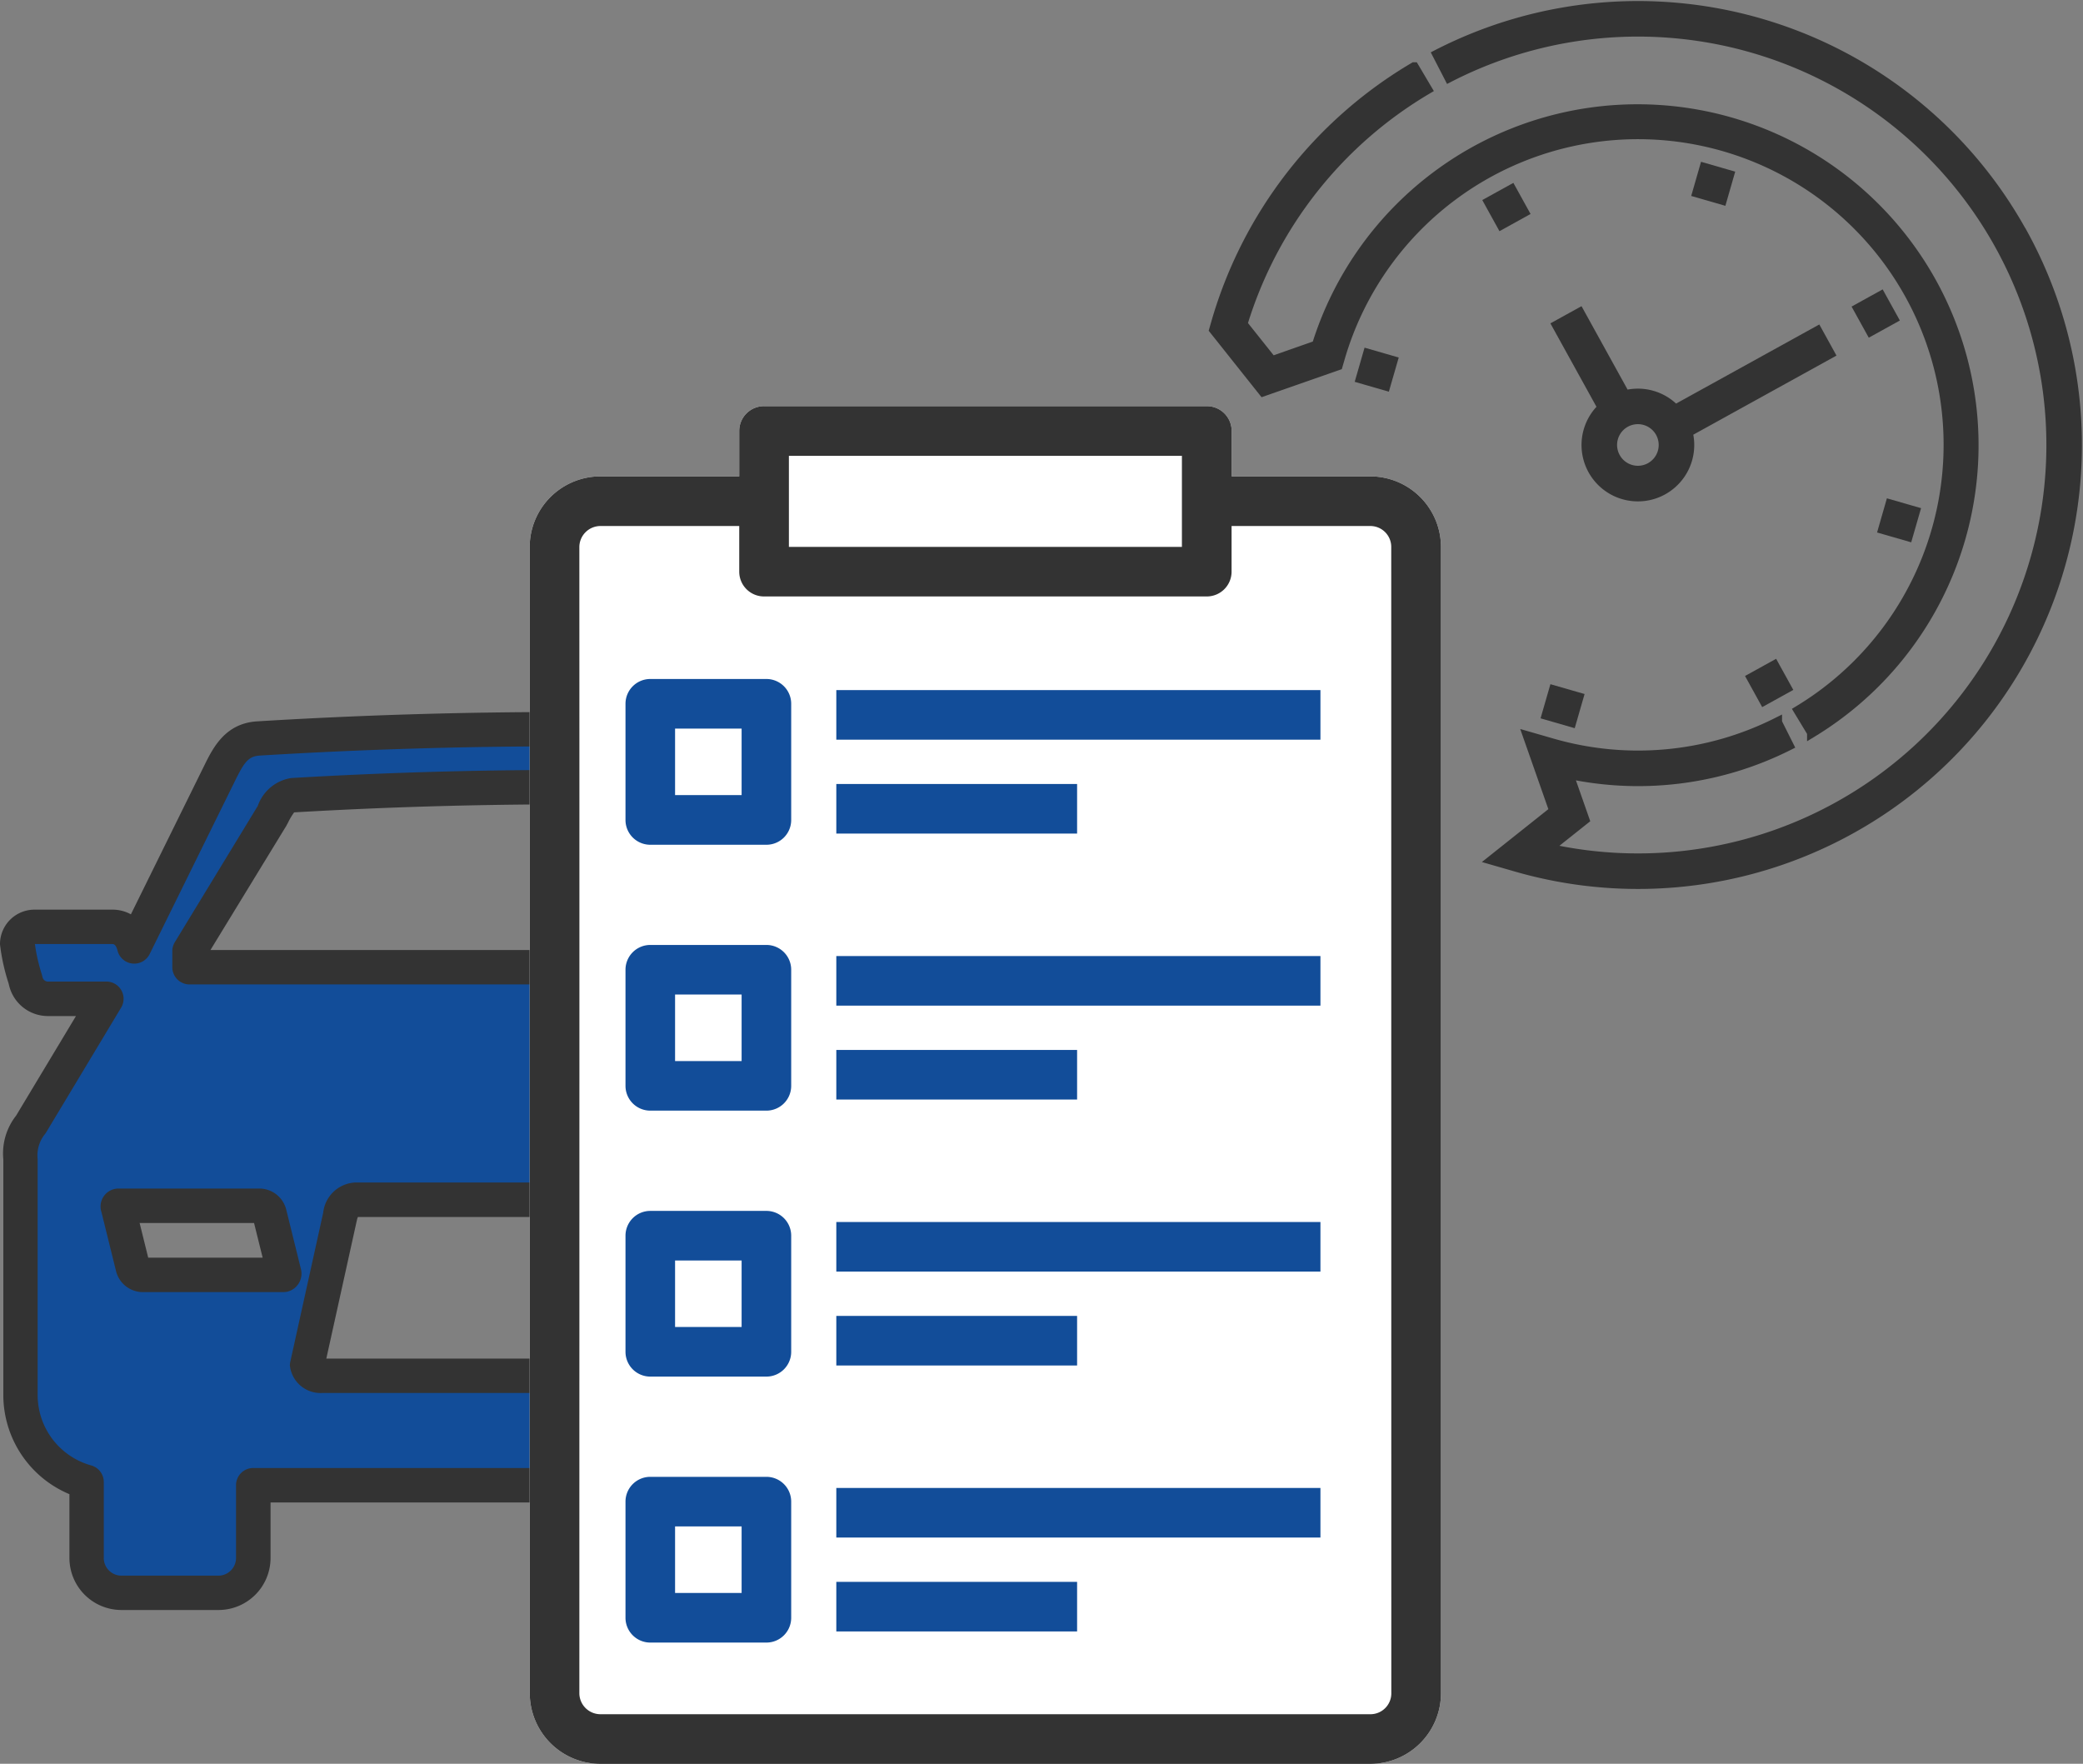
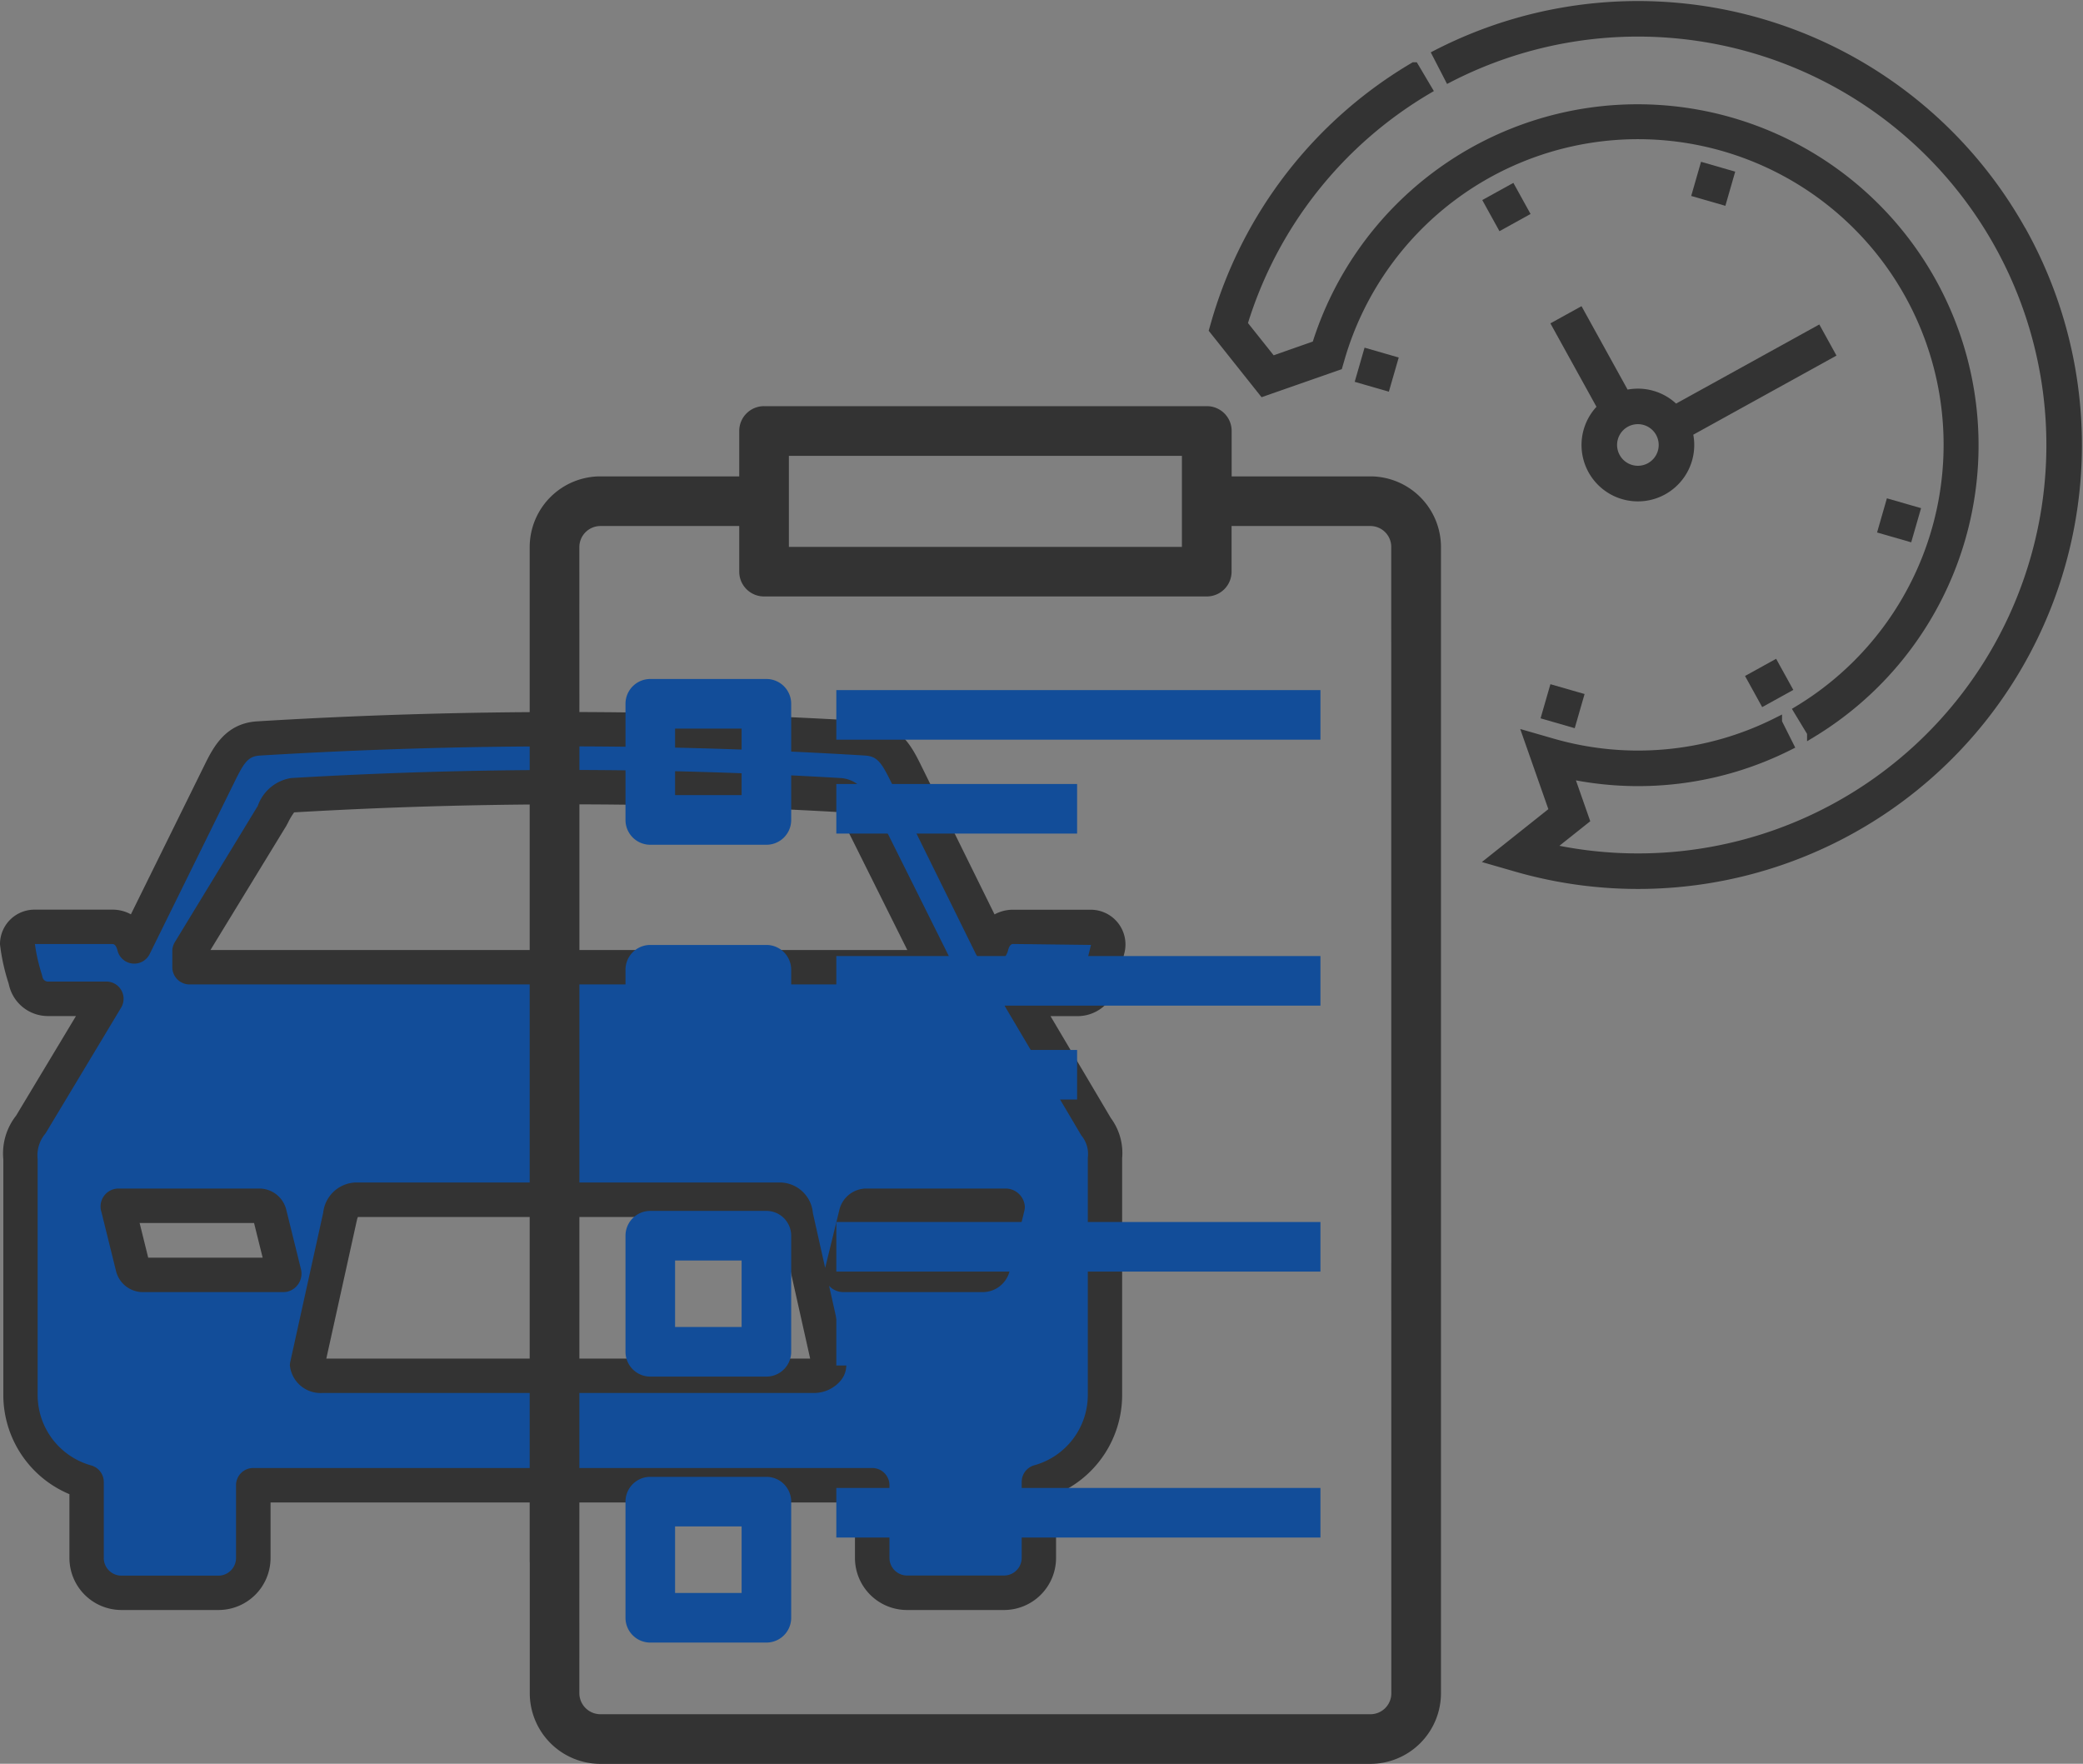
<svg xmlns="http://www.w3.org/2000/svg" width="105.999" height="89.75" viewBox="0 0 105.999 89.75">
  <rect x="0" y="0" width="105.999" height="89.75" fill="#808080" stroke="none" />
  <g transform="translate(-289.855 -1571.276)">
    <path d="M357.932,1589.867l.094-.325a15.8,15.8,0,1,1,23.358,17.888l.678,1.12a17.1,17.1,0,1,0-25.2-19.7l-2.278.8-1.5-1.883a20.95,20.95,0,0,1,9.394-11.945l-.667-1.126a22.254,22.254,0,0,0-10.08,13.03l-.093.324,2.5,3.143Z" fill="#333" stroke="#333" stroke-miterlimit="10" stroke-width="0.5" />
    <path d="M392.759,1583.118A22.338,22.338,0,0,0,363,1574.047l.6,1.164a21.032,21.032,0,1,1,5.037,39.238l1.848-1.47-.815-2.325a17.037,17.037,0,0,0,11.206-1.446l-.587-1.17a15.745,15.745,0,0,1-11.458,1.058l-1.219-.351,1.33,3.789-3.143,2.5,1.219.351a22.34,22.34,0,0,0,25.746-32.267Z" fill="#333" stroke="#333" stroke-miterlimit="10" stroke-width="0.5" />
    <path d="M375.719,1594.645a2.613,2.613,0,0,0,.019-1.378l7.232-3.995-.632-1.146-7.233,3.995a2.613,2.613,0,0,0-2.554-.736l-2.314-4.19-1.146.633,2.314,4.19a2.618,2.618,0,1,0,4.314,2.627Zm-3.774-1.088a1.309,1.309,0,1,1,.9,1.62A1.311,1.311,0,0,1,371.945,1593.557Z" fill="#333" stroke="#333" stroke-miterlimit="10" stroke-width="0.5" />
    <path d="M386.046,1596.942l1.258.362-.363,1.258-1.257-.362Z" fill="#333" stroke="#333" stroke-miterlimit="10" stroke-width="0.5" />
-     <path d="M384.417,1586.974l1.145-.633.633,1.146-1.145.633Z" fill="#333" stroke="#333" stroke-miterlimit="10" stroke-width="0.5" />
    <path d="M365.624,1581.554l1.145-.633.633,1.146-1.145.633Z" fill="#333" stroke="#333" stroke-miterlimit="10" stroke-width="0.5" />
    <path d="M359.465,1589.276l1.258.363-.363,1.258-1.258-.363Z" fill="#333" stroke="#333" stroke-miterlimit="10" stroke-width="0.5" />
    <path d="M368.923,1606.4l1.258.362-.363,1.258-1.258-.363Z" fill="#333" stroke="#333" stroke-miterlimit="10" stroke-width="0.5" />
    <path d="M378.995,1605.771l1.145-.633.633,1.146-1.146.633Z" fill="#333" stroke="#333" stroke-miterlimit="10" stroke-width="0.5" />
    <path d="M376.588,1579.818l1.258.363-.362,1.258-1.258-.363Z" fill="#333" stroke="#333" stroke-miterlimit="10" stroke-width="0.5" />
    <path d="M302.747,1646.851v3.7a1.776,1.776,0,0,1-1.771,1.77h-4.941a1.776,1.776,0,0,1-1.771-1.77v-3.871a4.594,4.594,0,0,1-3.364-4.419v-11.806a2.486,2.486,0,0,1,.523-1.964l3.847-6.4h-3a1.159,1.159,0,0,1-1.094-.869c-.081-.314-.443-1.674-.443-1.9a.888.888,0,0,1,.9-.893h3.935a1.162,1.162,0,0,1,1.119,1l4.273-8.668c.467-.942.861-1.859,2.084-1.915a250.329,250.329,0,0,1,30.9,0c1.215.08,1.61.973,2.077,1.915l4.273,8.668a1.162,1.162,0,0,1,1.119-1h3.935a.892.892,0,0,1,.869,1.134l-.41,1.658a1.16,1.16,0,0,1-1.1.869h-2.937l3.855,6.511a2.419,2.419,0,0,1,.45,1.851v11.806a4.593,4.593,0,0,1-3.364,4.419v3.871a1.775,1.775,0,0,1-1.77,1.77h-4.942a1.776,1.776,0,0,1-1.77-1.77v-3.7Zm-3.247-26.36h37.937l-3.838-7.7c-.277-.532-.532-1.016-1.027-1.051a236.668,236.668,0,0,0-27.858,0c-.533.028-.78.617-1.065,1.135l-4.149,6.8Zm6.723,20.79H331.3c.379,0,.8-.305.741-.587l-1.682-7.517c-.081-.394-.306-.853-.732-.853H307.9c-.426,0-.652.459-.74.853l-1.674,7.581C305.483,1641.024,305.885,1641.281,306.223,1641.281Zm-3.13-8.651h-7.211c-.04.008-.024.072-.016.113l.748,3.026a.535.535,0,0,0,.459.378h7.211c.04-.008.032-.073.024-.113l-.748-3.026A.545.545,0,0,0,303.093,1632.63Zm37.961,0h-7.162a.544.544,0,0,0-.467.378l-.756,3.091c0,.04.008.048.072.048h7.171a.533.533,0,0,0,.458-.378l.757-3.091C341.127,1632.638,341.119,1632.63,341.054,1632.63Z" fill="#124d99" />
    <path d="M340.95,1653.2h-4.942a2.649,2.649,0,0,1-2.646-2.646v-2.827H303.623v2.827a2.649,2.649,0,0,1-2.647,2.646h-4.941a2.649,2.649,0,0,1-2.647-2.646v-3.248a5.477,5.477,0,0,1-3.364-5.042v-12a3.107,3.107,0,0,1,.648-2.216l3.049-5.071h-1.453a2.03,2.03,0,0,1-1.945-1.537l-.04-.155a10.252,10.252,0,0,1-.428-1.953,1.755,1.755,0,0,1,1.778-1.769h3.935a1.935,1.935,0,0,1,.948.238l3.723-7.549c.456-.927,1.081-2.2,2.765-2.274a254.987,254.987,0,0,1,31,0c1.672.112,2.27,1.322,2.75,2.3l3.711,7.527a1.941,1.941,0,0,1,.948-.238h3.936a1.767,1.767,0,0,1,1.718,2.226l-.409,1.653a2.029,2.029,0,0,1-1.945,1.535h-1.4l3.071,5.188a2.982,2.982,0,0,1,.574,2.04v12.063a5.477,5.477,0,0,1-3.363,5.042v3.248A2.65,2.65,0,0,1,340.95,1653.2Zm-38.2-7.225h31.491a.876.876,0,0,1,.876.876v3.7a.9.9,0,0,0,.894.894h4.942a.9.9,0,0,0,.894-.894v-3.872a.875.875,0,0,1,.644-.844,3.717,3.717,0,0,0,2.72-3.574v-12.074a1.476,1.476,0,0,0-.329-1.135l-3.855-6.512a.877.877,0,0,1,.754-1.323h2.937a.287.287,0,0,0,.244-.2l.411-1.659-3.955-.048c-.05,0-.186,0-.268.331a.875.875,0,0,1-.756.662.885.885,0,0,1-.88-.484l-4.326-8.774c-.468-.947-.685-1.282-1.3-1.323a253.664,253.664,0,0,0-30.8,0c-.6.028-.816.359-1.279,1.3l-4.338,8.8a.876.876,0,0,1-1.636-.178c-.082-.331-.217-.331-.268-.331h-3.935a8.936,8.936,0,0,0,.346,1.529l.044.17a.289.289,0,0,0,.245.21h3a.876.876,0,0,1,.751,1.328l-3.847,6.4a1.718,1.718,0,0,0-.4,1.309v12.009a3.717,3.717,0,0,0,2.721,3.574.876.876,0,0,1,.644.844v3.872a.9.9,0,0,0,.894.894h4.941a.9.9,0,0,0,.895-.894v-3.7A.876.876,0,0,1,302.747,1645.974Zm28.553-3.817H306.223a1.566,1.566,0,0,1-1.616-1.4.919.919,0,0,1,.02-.189l1.674-7.581a1.723,1.723,0,0,1,1.6-1.54h21.729a1.7,1.7,0,0,1,1.591,1.554l.625,2.79.732-2.992a1.418,1.418,0,0,1,1.318-1.046h7.163a.983.983,0,0,1,.948.924.912.912,0,0,1-.025.209l-.757,3.09a1.411,1.411,0,0,1-1.31,1.046h-7.17a.972.972,0,0,1-.7-.322l.851,3.8a1.219,1.219,0,0,1-.269,1.035A1.776,1.776,0,0,1,331.3,1642.157Zm-.118-1.291h0Zm-24.724-.461h24.621l-1.575-7.037a.942.942,0,0,0-.049-.168h-21.39a.925.925,0,0,0-.053.169Zm-.238-.009.012.009Zm27.553-5.125h5.817l.432-1.765H334.2Zm-29.489,1.752h-7.211a1.412,1.412,0,0,1-1.309-1.041l-.749-3.029a.914.914,0,0,1,.867-1.2h7.211a1.417,1.417,0,0,1,1.317,1.041l.749,3.029a.948.948,0,0,1-.7,1.182A.934.934,0,0,1,304.284,1637.023Zm-6.89-1.752h5.824l-.438-1.765h-5.823Zm5.7-1.765h0Zm34.344-12.139H299.5a.876.876,0,0,1-.876-.876v-.819a.873.873,0,0,1,.128-.456l4.22-6.931a2.151,2.151,0,0,1,1.7-1.42,237.949,237.949,0,0,1,27.96,0c.993.071,1.43.909,1.749,1.521l3.845,7.714a.877.877,0,0,1-.784,1.267Zm-36.876-1.752h35.46l-3.206-6.433a2.593,2.593,0,0,0-.366-.588,239.333,239.333,0,0,0-27.63.018,3.23,3.23,0,0,0-.3.5l-.1.188Z" fill="#333" />
-     <path d="M316.814,1650.769v6.661a3.6,3.6,0,0,0,3.6,3.6h39.169a3.6,3.6,0,0,0,3.6-3.6v-58.314a3.6,3.6,0,0,0-3.6-3.6h-7.052v-2.311a1.261,1.261,0,0,0-1.261-1.262H328.735a1.261,1.261,0,0,0-1.262,1.262v2.311H320.41a3.6,3.6,0,0,0-3.6,3.6v51.653Z" fill="#fff" />
    <path d="M316.814,1650.769v6.661a3.6,3.6,0,0,0,3.6,3.6h39.169a3.6,3.6,0,0,0,3.6-3.6v-58.314a3.6,3.6,0,0,0-3.6-3.6h-7.052v-2.311a1.261,1.261,0,0,0-1.261-1.262H328.735a1.261,1.261,0,0,0-1.262,1.262v2.311H320.41a3.6,3.6,0,0,0-3.6,3.6v51.653ZM330,1594.47H350v4.633H330Zm30.656,62.96a1.062,1.062,0,0,1-1.073,1.073H320.41a1.074,1.074,0,0,1-1.073-1.073c.007-60.146,0-49.9,0-58.314a1.075,1.075,0,0,1,1.073-1.074h7.063v2.323a1.261,1.261,0,0,0,1.262,1.261h22.531a1.261,1.261,0,0,0,1.261-1.261v-2.323h7.052a1.063,1.063,0,0,1,1.073,1.074Z" fill="#333" />
    <rect width="24.636" height="2.523" transform="translate(332.413 1606.391)" fill="#124d99" />
    <rect width="12.253" height="2.523" transform="translate(332.413 1611.169)" fill="#124d99" />
    <path d="M328.855,1605.826h-5.908a1.262,1.262,0,0,0-1.262,1.262V1613a1.261,1.261,0,0,0,1.262,1.261h5.908a1.26,1.26,0,0,0,1.262-1.261v-5.908A1.261,1.261,0,0,0,328.855,1605.826Zm-1.261,5.908h-3.386v-3.385h3.386Z" fill="#124d99" />
    <rect width="24.636" height="2.523" transform="translate(332.413 1619.924)" fill="#124d99" />
    <rect width="12.253" height="2.523" transform="translate(332.413 1624.702)" fill="#124d99" />
    <path d="M328.855,1619.359h-5.908a1.262,1.262,0,0,0-1.262,1.261v5.909a1.262,1.262,0,0,0,1.262,1.261h5.908a1.261,1.261,0,0,0,1.262-1.261v-5.909A1.261,1.261,0,0,0,328.855,1619.359Zm-1.261,5.908h-3.386v-3.385h3.386Z" fill="#124d99" />
    <rect width="24.636" height="2.523" transform="translate(332.413 1633.457)" fill="#124d99" />
    <rect width="12.253" height="2.523" transform="translate(332.413 1638.235)" fill="#124d99" />
    <path d="M328.855,1632.892h-5.908a1.262,1.262,0,0,0-1.262,1.261v5.909a1.262,1.262,0,0,0,1.262,1.261h5.908a1.261,1.261,0,0,0,1.262-1.261v-5.909A1.261,1.261,0,0,0,328.855,1632.892Zm-1.261,5.908h-3.386v-3.385h3.386Z" fill="#124d99" />
    <rect width="24.636" height="2.523" transform="translate(332.413 1646.99)" fill="#124d99" />
-     <rect width="12.253" height="2.523" transform="translate(332.413 1651.768)" fill="#124d99" />
    <path d="M328.855,1646.424h-5.908a1.261,1.261,0,0,0-1.262,1.262v5.909a1.261,1.261,0,0,0,1.262,1.262h5.908a1.261,1.261,0,0,0,1.262-1.262v-5.909A1.261,1.261,0,0,0,328.855,1646.424Zm-1.261,5.91h-3.386v-3.387h3.386Z" fill="#124d99" />
  </g>
</svg>